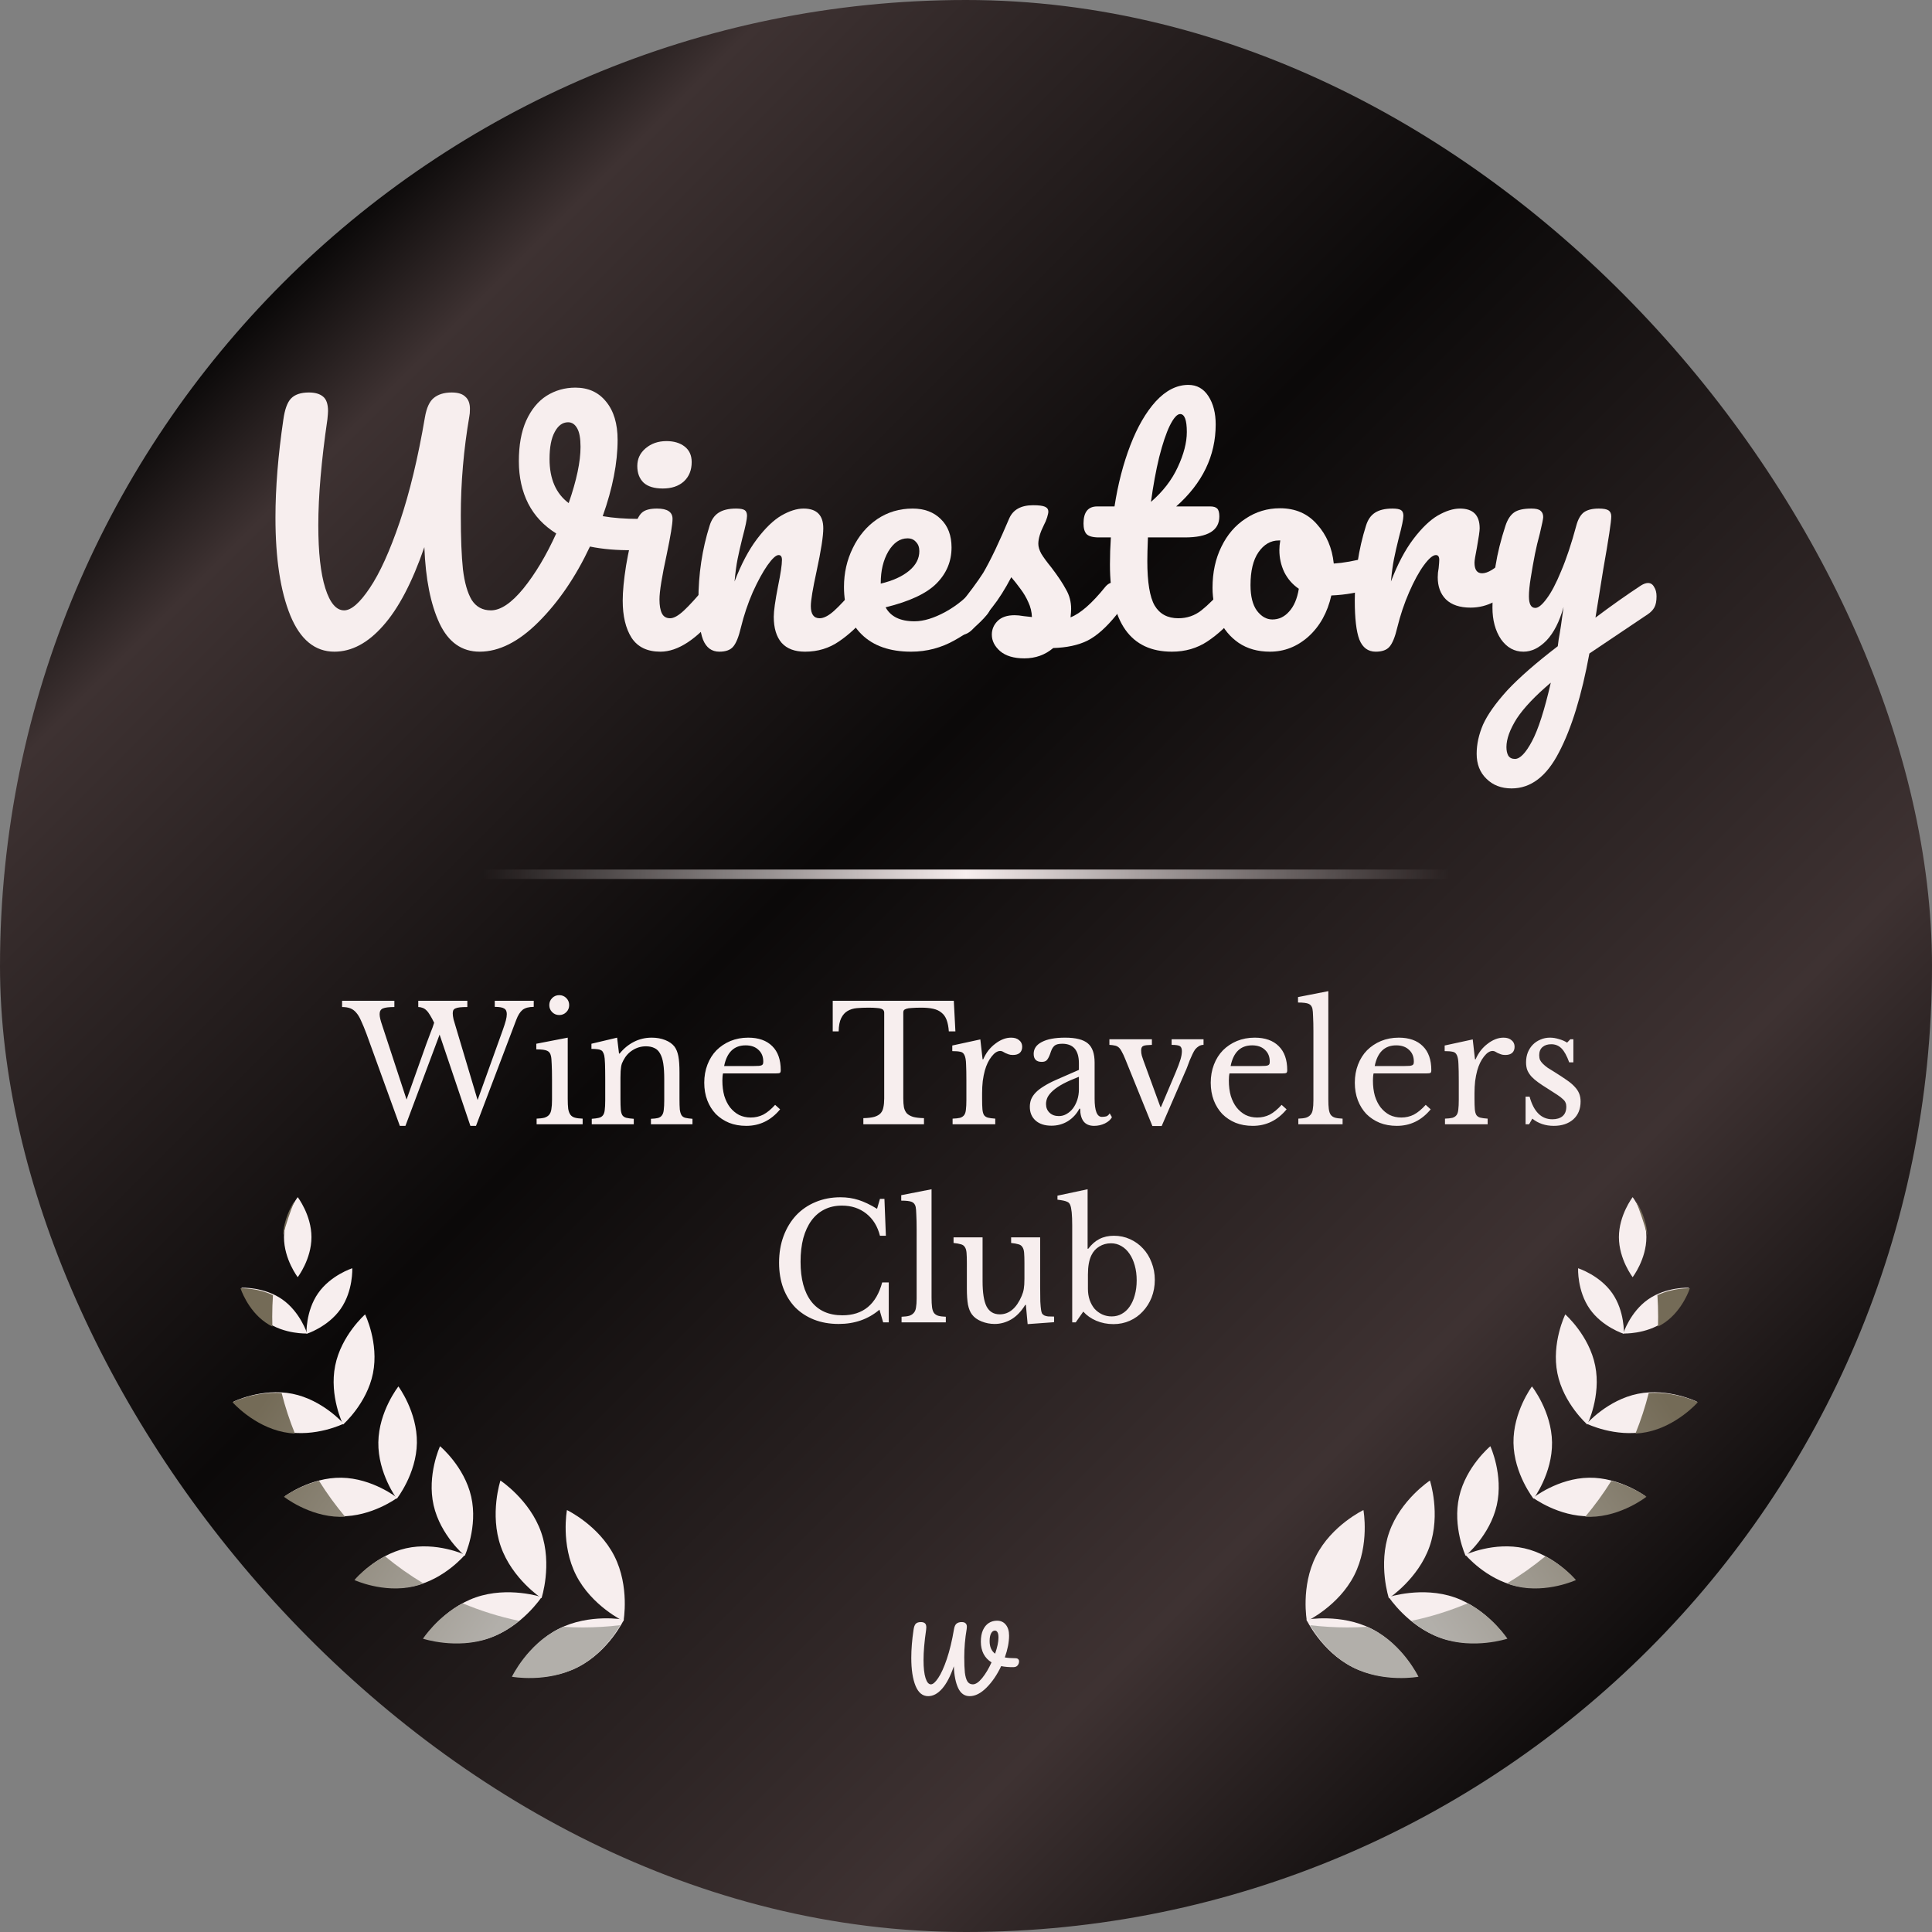
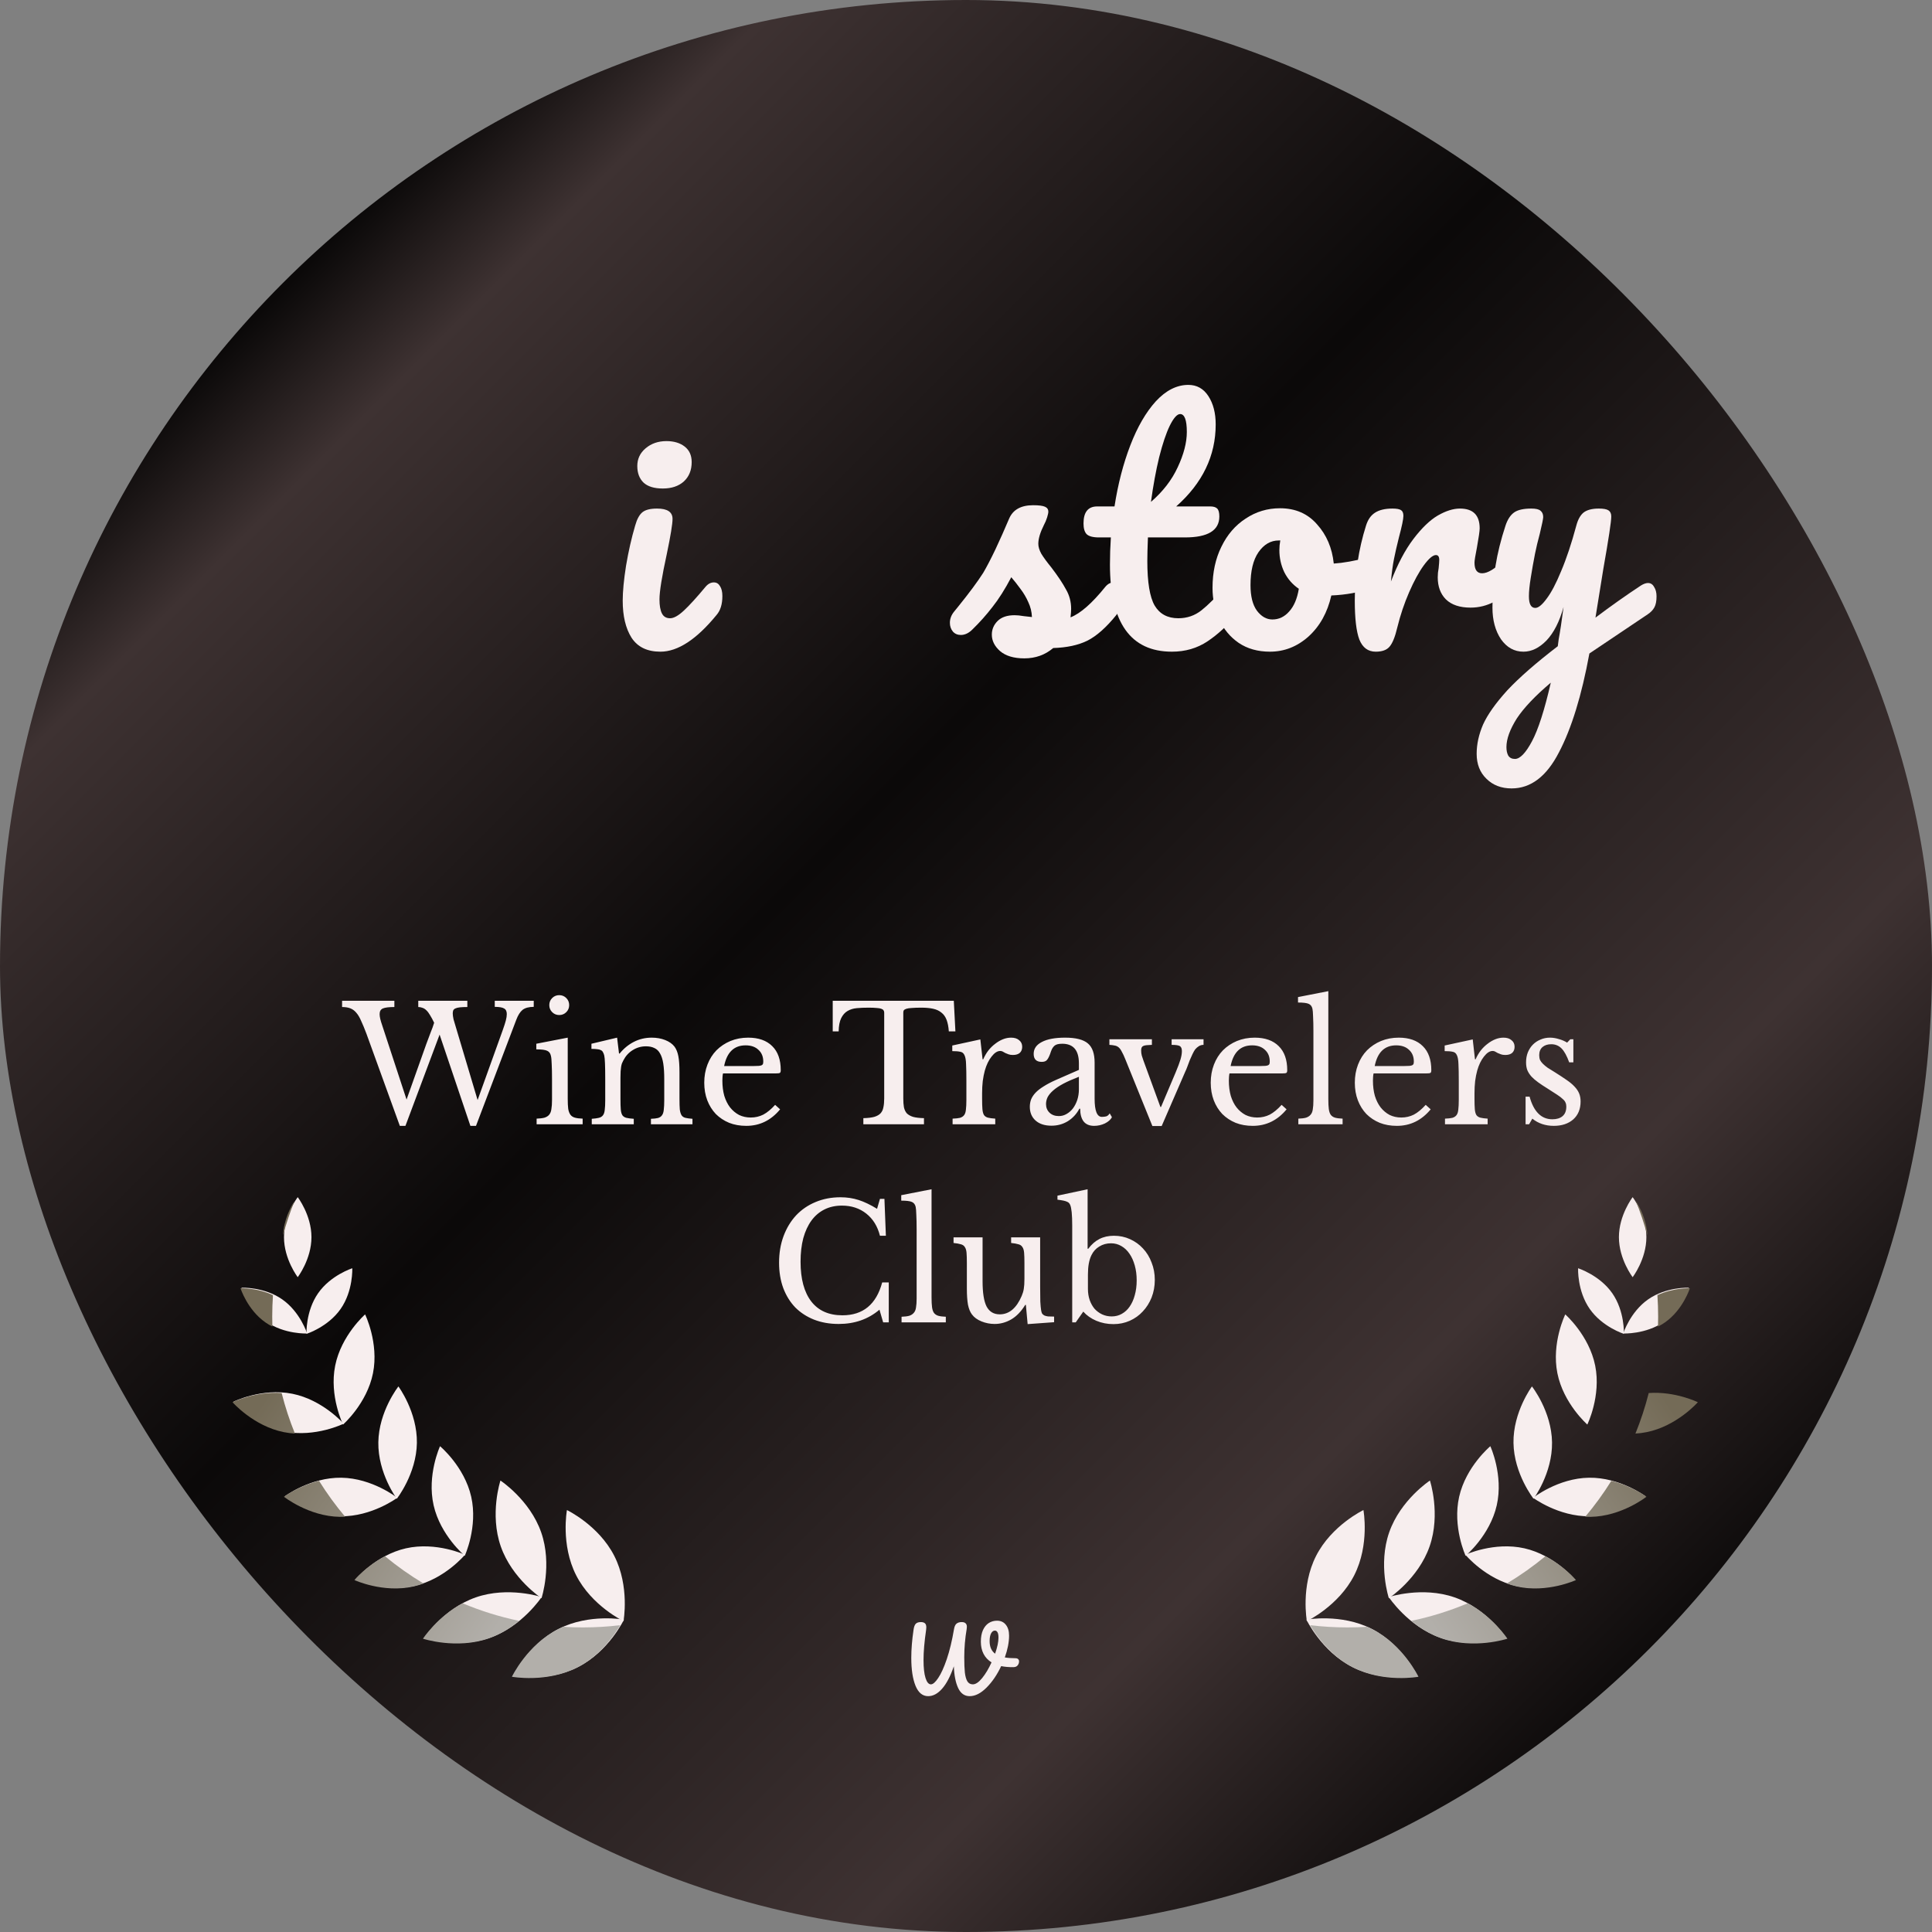
<svg xmlns="http://www.w3.org/2000/svg" width="1024" height="1024" viewBox="0 0 1024 1024" fill="none">
  <rect x="0" y="0" width="1024" height="1024" fill="#808080" stroke="none" />
  <rect width="1024" height="1024" rx="512" fill="url(#paint0_linear_3115_4)" />
  <path d="M538.098 878.885C538.804 878.885 539.31 879.038 539.617 879.345C539.954 879.652 540.123 880.051 540.123 880.542C540.123 881.34 539.878 882.046 539.387 882.659C538.926 883.273 538.19 883.595 537.177 883.626C534.753 883.657 532.574 883.473 530.641 883.074C528.493 887.646 525.9 891.451 522.862 894.489C519.855 897.496 516.878 899 513.932 899C511.232 899 509.206 897.573 507.856 894.719C506.506 891.835 505.739 887.984 505.555 883.166C503.713 888.505 501.627 892.479 499.295 895.087C496.993 897.696 494.538 899 491.93 899C488.984 899 486.759 897.174 485.255 893.522C483.752 889.84 483 884.899 483 878.701C483 874.19 483.399 869.234 484.197 863.833C484.412 862.299 484.795 861.24 485.348 860.657C485.931 860.043 486.836 859.736 488.063 859.736C488.984 859.736 489.69 859.936 490.181 860.335C490.702 860.734 490.963 861.47 490.963 862.544C490.963 862.759 490.932 863.173 490.871 863.787C489.951 870.078 489.49 875.433 489.49 879.852C489.49 883.964 489.843 887.14 490.549 889.38C491.255 891.62 492.206 892.74 493.403 892.74C494.477 892.74 495.766 891.62 497.269 889.38C498.804 887.109 500.323 883.764 501.826 879.345C503.33 874.896 504.603 869.602 505.647 863.465C505.892 862.053 506.337 861.087 506.982 860.565C507.657 860.013 508.562 859.736 509.697 859.736C510.649 859.736 511.339 859.951 511.769 860.381C512.229 860.78 512.459 861.394 512.459 862.222C512.459 862.713 512.428 863.097 512.367 863.373C511.508 868.375 511.078 873.377 511.078 878.379C511.078 881.785 511.186 884.501 511.4 886.526C511.646 888.551 512.091 890.101 512.735 891.175C513.41 892.218 514.377 892.74 515.635 892.74C517.108 892.74 518.75 891.635 520.56 889.426C522.371 887.186 524.028 884.409 525.532 881.094C523.66 879.928 522.248 878.425 521.297 876.583C520.346 874.712 519.87 872.563 519.87 870.139C519.87 867.715 520.238 865.674 520.975 864.017C521.742 862.329 522.77 861.071 524.059 860.243C525.378 859.414 526.836 859 528.432 859C530.395 859 531.945 859.706 533.081 861.117C534.247 862.529 534.83 864.462 534.83 866.917C534.83 870.385 534.078 874.236 532.574 878.471C534.139 878.747 535.98 878.885 538.098 878.885ZM524.519 869.817C524.519 872.824 525.486 875.049 527.419 876.491C528.616 873.054 529.214 870.216 529.214 867.976C529.214 866.687 529.045 865.751 528.708 865.168C528.37 864.554 527.91 864.247 527.327 864.247C526.498 864.247 525.823 864.738 525.301 865.72C524.78 866.672 524.519 868.037 524.519 869.817Z" fill="#F7EEEE" />
  <path d="M296.139 863.322C279.885 871.6 271.853 888.414 271.853 888.414C271.853 888.414 290.175 891.807 306.429 883.529C322.684 875.251 330.716 858.438 330.716 858.438C330.716 858.438 312.394 855.045 296.139 863.322Z" fill="#F7EEEE" />
  <path d="M252.157 846.65C234.935 852.662 224.711 868.24 224.711 868.24C224.711 868.24 242.408 874.071 259.63 868.059C276.852 862.048 287.076 846.47 287.076 846.47C287.076 846.47 269.379 840.639 252.157 846.65Z" fill="#F7EEEE" />
  <path d="M215.168 820.637C199.132 824.258 188.384 837.161 188.384 837.161C188.384 837.161 203.634 844.192 219.67 840.571C235.706 836.95 246.454 824.047 246.454 824.047C246.454 824.047 231.204 817.015 215.168 820.637Z" fill="#F7EEEE" />
  <path d="M180.939 783.221C164.501 782.985 151.028 793.01 151.028 793.01C151.028 793.01 164.207 803.419 180.645 803.655C197.083 803.892 210.555 793.866 210.555 793.866C210.555 793.866 197.376 783.457 180.939 783.221Z" fill="#F7EEEE" />
  <path d="M154.969 738.727C138.85 735.5 123.776 742.904 123.776 742.904C123.776 742.904 134.838 755.539 150.958 758.766C167.077 761.993 182.151 754.59 182.151 754.59C182.151 754.59 171.089 741.954 154.969 738.727Z" fill="#F7EEEE" />
  <path d="M149.564 688.678C139.96 681.976 128.01 682.513 128.01 682.513C128.01 682.513 131.629 693.915 141.233 700.616C150.836 707.317 162.787 706.781 162.787 706.781C162.787 706.781 159.167 695.379 149.564 688.678Z" fill="#F7EEEE" />
  <path d="M305.374 834.941C313.652 851.196 330.465 859.228 330.465 859.228C330.465 859.228 333.858 840.906 325.581 824.651C317.303 808.397 300.489 800.365 300.489 800.365C300.489 800.365 297.096 818.687 305.374 834.941Z" fill="#F7EEEE" />
  <path d="M265.425 819.635C271.436 836.857 287.014 847.082 287.014 847.082C287.014 847.082 292.845 829.384 286.834 812.162C280.822 794.941 265.245 784.716 265.245 784.716C265.245 784.716 259.413 802.414 265.425 819.635Z" fill="#F7EEEE" />
  <path d="M229.819 797.804C233.44 813.84 246.343 824.589 246.343 824.589C246.343 824.589 253.375 809.339 249.753 793.303C246.132 777.267 233.229 766.518 233.229 766.518C233.229 766.518 226.198 781.769 229.819 797.804Z" fill="#F7EEEE" />
  <path d="M200.524 764.458C200.287 780.896 210.313 794.368 210.313 794.368C210.313 794.368 220.722 781.189 220.958 764.752C221.194 748.314 211.168 734.841 211.168 734.841C211.168 734.841 200.76 748.02 200.524 764.458Z" fill="#F7EEEE" />
  <path d="M177.648 723.842C174.421 739.961 181.824 755.035 181.824 755.035C181.824 755.035 194.46 743.973 197.687 727.853C200.914 711.734 193.51 696.66 193.51 696.66C193.51 696.66 180.875 707.722 177.648 723.842Z" fill="#F7EEEE" />
  <path d="M168.611 685.426C161.91 695.029 162.446 706.98 162.446 706.98C162.446 706.98 173.848 703.36 180.55 693.757C187.251 684.153 186.714 672.203 186.714 672.203C186.714 672.203 175.313 675.822 168.611 685.426Z" fill="#F7EEEE" />
  <path d="M150.52 655.72C150.52 667.431 157.799 676.924 157.799 676.924C157.799 676.924 165.078 667.431 165.078 655.72C165.078 644.01 157.799 634.517 157.799 634.517C157.799 634.517 150.52 644.01 150.52 655.72Z" fill="#F7EEEE" />
  <path fill-rule="evenodd" clip-rule="evenodd" d="M144.366 703.097C144.313 701.377 144.286 699.651 144.286 697.918C144.286 694.067 144.418 690.247 144.678 686.463C136.165 682.424 127.478 682.814 127.478 682.814C127.478 682.814 131.097 694.216 140.701 700.918C141.895 701.751 143.126 702.473 144.366 703.097ZM182.927 803.9C177.882 797.909 173.258 791.553 169.098 784.878C158.216 787.568 150.496 793.312 150.496 793.312C150.496 793.312 163.675 803.721 180.113 803.957C181.061 803.971 182 803.951 182.927 803.9ZM224.476 839.282C217.299 834.985 210.477 830.157 204.064 824.853C194.055 830.019 187.854 837.463 187.854 837.463C187.854 837.463 203.105 844.495 219.141 840.873C220.992 840.455 222.773 839.913 224.476 839.282ZM275.112 859.087C264.746 856.923 254.737 853.784 245.187 849.77C231.885 856.799 224.179 868.541 224.179 868.541C224.179 868.541 241.876 874.373 259.098 868.361C265.438 866.148 270.829 862.639 275.112 859.087ZM156.129 636.484C153.752 642.391 151.708 648.468 150.019 654.691C150.399 646.483 154.186 639.54 156.129 636.484ZM328.738 861.386C322.245 862.164 315.636 862.565 308.933 862.565C305.455 862.565 302.002 862.457 298.578 862.244C297.583 862.663 296.591 863.122 295.606 863.623C279.352 871.901 271.32 888.714 271.32 888.714C271.32 888.714 289.642 892.107 305.896 883.83C318.175 877.577 325.761 866.453 328.738 861.386ZM156.315 759.81C153.499 752.874 151.143 745.703 149.283 738.333C135.245 737.31 123.243 743.205 123.243 743.205C123.243 743.205 134.305 755.841 150.424 759.068C152.413 759.466 154.385 759.702 156.315 759.81Z" fill="url(#paint1_linear_3115_4)" />
  <path d="M726.998 863.321C743.252 871.599 751.284 888.413 751.284 888.413C751.284 888.413 732.962 891.806 716.707 883.528C700.453 875.25 692.421 858.437 692.421 858.437C692.421 858.437 710.743 855.044 726.998 863.321Z" fill="#F7EEEE" />
  <path d="M770.98 846.65C788.201 852.662 798.426 868.239 798.426 868.239C798.426 868.239 780.728 874.071 763.507 868.059C746.285 862.048 736.06 846.47 736.06 846.47C736.06 846.47 753.758 840.639 770.98 846.65Z" fill="#F7EEEE" />
  <path d="M807.967 820.637C824.003 824.258 834.751 837.161 834.751 837.161C834.751 837.161 819.501 844.192 803.465 840.571C787.43 836.95 776.681 824.047 776.681 824.047C776.681 824.047 791.931 817.016 807.967 820.637Z" fill="#F7EEEE" />
  <path d="M842.198 783.221C858.636 782.985 872.108 793.01 872.108 793.01C872.108 793.01 858.93 803.419 842.492 803.655C826.054 803.892 812.582 793.866 812.582 793.866C812.582 793.866 825.76 783.457 842.198 783.221Z" fill="#F7EEEE" />
-   <path d="M868.167 738.727C884.287 735.5 899.36 742.904 899.36 742.904C899.36 742.904 888.299 755.539 872.179 758.766C856.059 761.993 840.986 754.59 840.986 754.59C840.986 754.59 852.048 741.954 868.167 738.727Z" fill="#F7EEEE" />
  <path d="M873.572 688.678C883.176 681.976 895.126 682.513 895.126 682.513C895.126 682.513 891.507 693.915 881.903 700.616C872.3 707.317 860.349 706.781 860.349 706.781C860.349 706.781 863.969 695.379 873.572 688.678Z" fill="#F7EEEE" />
  <path d="M717.763 834.941C709.486 851.196 692.672 859.228 692.672 859.228C692.672 859.228 689.279 840.906 697.557 824.651C705.834 808.397 722.648 800.365 722.648 800.365C722.648 800.365 726.041 818.687 717.763 834.941Z" fill="#F7EEEE" />
  <path d="M757.712 819.635C751.7 836.857 736.122 847.082 736.122 847.082C736.122 847.082 730.291 829.384 736.302 812.162C742.314 794.941 757.892 784.716 757.892 784.716C757.892 784.716 763.723 802.414 757.712 819.635Z" fill="#F7EEEE" />
  <path d="M793.317 797.804C789.696 813.84 776.793 824.589 776.793 824.589C776.793 824.589 769.762 809.339 773.383 793.303C777.004 777.267 789.907 766.518 789.907 766.518C789.907 766.518 796.939 781.769 793.317 797.804Z" fill="#F7EEEE" />
  <path d="M822.612 764.458C822.848 780.896 812.823 794.368 812.823 794.368C812.823 794.368 802.414 781.189 802.178 764.752C801.941 748.314 811.967 734.841 811.967 734.841C811.967 734.841 822.376 748.02 822.612 764.458Z" fill="#F7EEEE" />
  <path d="M845.489 723.842C848.716 739.961 841.313 755.035 841.313 755.035C841.313 755.035 828.677 743.973 825.45 727.853C822.223 711.734 829.626 696.66 829.626 696.66C829.626 696.66 842.262 707.722 845.489 723.842Z" fill="#F7EEEE" />
  <path d="M854.526 685.426C861.227 695.029 860.69 706.98 860.69 706.98C860.69 706.98 849.289 703.36 842.587 693.757C835.886 684.153 836.422 672.203 836.422 672.203C836.422 672.203 847.824 675.822 854.526 685.426Z" fill="#F7EEEE" />
  <path d="M872.616 655.72C872.616 667.431 865.337 676.924 865.337 676.924C865.337 676.924 858.058 667.431 858.058 655.72C858.058 644.01 865.337 634.517 865.337 634.517C865.337 634.517 872.616 644.01 872.616 655.72Z" fill="#F7EEEE" />
  <path fill-rule="evenodd" clip-rule="evenodd" d="M878.771 703.099C878.824 701.379 878.851 699.652 878.851 697.918C878.851 694.068 878.719 690.249 878.459 686.465C886.972 682.426 895.66 682.816 895.66 682.816C895.66 682.816 892.04 694.218 882.437 700.919C881.242 701.753 880.011 702.475 878.771 703.099ZM840.21 803.901C845.254 797.91 849.879 791.554 854.039 784.879C864.921 787.569 872.641 793.314 872.641 793.314C872.641 793.314 859.463 803.723 843.025 803.959C842.076 803.973 841.137 803.952 840.21 803.901ZM798.661 839.283C805.837 834.986 812.659 830.158 819.073 824.854C829.082 830.02 835.283 837.464 835.283 837.464C835.283 837.464 820.033 844.496 803.997 840.875C802.145 840.457 800.363 839.915 798.661 839.283ZM748.025 859.088C758.391 856.924 768.399 853.785 777.949 849.771C791.252 856.8 798.959 868.543 798.959 868.543C798.959 868.543 781.262 874.374 764.04 868.363C757.699 866.149 752.307 862.64 748.025 859.088ZM867.008 636.485C869.385 642.393 871.43 648.47 873.119 654.694C872.739 646.485 868.951 639.541 867.008 636.485ZM694.399 861.386C700.892 862.165 707.501 862.565 714.204 862.565C717.682 862.565 721.134 862.457 724.558 862.245C725.554 862.664 726.546 863.123 727.532 863.625C743.786 871.902 751.818 888.716 751.818 888.716C751.818 888.716 733.496 892.109 717.241 883.831C704.962 877.578 697.375 866.453 694.399 861.386ZM866.822 759.812C869.637 752.876 871.994 745.704 873.854 738.335C887.892 737.311 899.895 743.206 899.895 743.206C899.895 743.206 888.833 755.842 872.713 759.069C870.725 759.467 868.752 759.703 866.822 759.812Z" fill="url(#paint2_linear_3115_4)" />
-   <path d="M338.779 275.024C341.248 275.024 343.02 275.56 344.094 276.634C345.275 277.708 345.865 279.104 345.865 280.821C345.865 283.613 345.006 286.082 343.288 288.23C341.678 290.377 339.101 291.505 335.558 291.612C327.076 291.719 319.453 291.075 312.688 289.679C305.173 305.677 296.1 318.991 285.471 329.62C274.949 340.142 264.534 345.403 254.227 345.403C244.778 345.403 237.692 340.411 232.968 330.425C228.244 320.333 225.56 306.858 224.915 290.001C218.473 308.683 211.172 322.587 203.012 331.714C194.96 340.84 186.37 345.403 177.244 345.403C166.937 345.403 159.153 339.015 153.891 326.238C148.63 313.354 146 296.068 146 274.379C146 258.596 147.396 241.256 150.187 222.36C150.939 216.991 152.281 213.287 154.214 211.247C156.254 209.1 159.421 208.026 163.716 208.026C166.937 208.026 169.406 208.724 171.124 210.12C172.949 211.516 173.862 214.092 173.862 217.85C173.862 218.602 173.755 220.051 173.54 222.199C170.319 244.209 168.708 262.945 168.708 278.406C168.708 292.793 169.943 303.905 172.412 311.743C174.882 319.581 178.21 323.5 182.398 323.5C186.156 323.5 190.665 319.581 195.926 311.743C201.294 303.798 206.609 292.095 211.87 276.634C217.131 261.066 221.587 242.545 225.237 221.071C226.096 216.132 227.653 212.75 229.908 210.925C232.27 208.992 235.437 208.026 239.41 208.026C242.738 208.026 245.154 208.778 246.657 210.281C248.268 211.677 249.073 213.824 249.073 216.723C249.073 218.441 248.966 219.783 248.751 220.749C245.745 238.25 244.242 255.751 244.242 273.252C244.242 285.17 244.617 294.672 245.369 301.758C246.228 308.844 247.785 314.266 250.039 318.024C252.401 321.675 255.784 323.5 260.186 323.5C265.339 323.5 271.083 319.635 277.418 311.904C283.753 304.067 289.551 294.35 294.812 282.754C288.262 278.674 283.323 273.413 279.995 266.971C276.667 260.422 275.002 252.906 275.002 244.424C275.002 235.942 276.291 228.802 278.868 223.004C281.552 217.099 285.149 212.697 289.658 209.798C294.275 206.899 299.375 205.449 304.958 205.449C311.83 205.449 317.252 207.919 321.224 212.858C325.304 217.797 327.344 224.561 327.344 233.15C327.344 245.283 324.714 258.757 319.453 273.574C324.928 274.54 331.37 275.024 338.779 275.024ZM291.269 243.296C291.269 253.818 294.651 261.603 301.415 266.649C305.602 254.624 307.696 244.692 307.696 236.854C307.696 232.345 307.105 229.07 305.924 227.03C304.743 224.883 303.133 223.809 301.093 223.809C298.194 223.809 295.832 225.527 294.007 228.963C292.181 232.291 291.269 237.069 291.269 243.296Z" fill="#F7EEEE" />
  <path d="M351.308 258.919C346.798 258.919 343.416 257.899 341.161 255.859C338.907 253.712 337.779 250.759 337.779 247.001C337.779 243.243 339.229 240.13 342.128 237.66C345.134 235.083 348.838 233.795 353.24 233.795C357.213 233.795 360.434 234.761 362.903 236.694C365.373 238.626 366.608 241.364 366.608 244.907C366.608 249.202 365.212 252.638 362.42 255.215C359.629 257.684 355.924 258.919 351.308 258.919ZM350.019 345.404C343.04 345.404 337.94 342.934 334.719 337.995C331.606 333.056 330.049 326.507 330.049 318.347C330.049 313.516 330.639 307.342 331.82 299.826C333.109 292.203 334.719 285.117 336.652 278.567C337.618 275.132 338.907 272.769 340.517 271.481C342.128 270.193 344.705 269.548 348.248 269.548C353.723 269.548 356.461 271.374 356.461 275.024C356.461 277.708 355.441 283.936 353.401 293.706C350.825 305.517 349.536 313.516 349.536 317.703C349.536 320.924 349.966 323.393 350.824 325.111C351.683 326.829 353.133 327.688 355.173 327.688C357.106 327.688 359.521 326.346 362.42 323.662C365.319 320.978 369.184 316.737 374.016 310.939C375.304 309.436 376.754 308.684 378.364 308.684C379.76 308.684 380.834 309.328 381.585 310.617C382.444 311.905 382.874 313.677 382.874 315.931C382.874 320.226 381.854 323.554 379.814 325.916C369.184 338.908 359.253 345.404 350.019 345.404Z" fill="#F7EEEE" />
-   <path d="M381.28 345.404C377.2 345.404 374.301 343.257 372.583 338.962C370.972 334.667 370.167 327.796 370.167 318.347C370.167 304.39 372.153 291.13 376.126 278.568C377.092 275.454 378.649 273.199 380.796 271.804C383.051 270.3 386.165 269.549 390.137 269.549C392.285 269.549 393.788 269.817 394.647 270.354C395.506 270.891 395.935 271.911 395.935 273.414C395.935 275.132 395.13 278.997 393.519 285.01C392.446 289.304 391.587 293.062 390.943 296.283C390.298 299.504 389.762 303.477 389.332 308.201C392.875 298.968 396.848 291.452 401.25 285.654C405.652 279.856 409.947 275.722 414.134 273.253C418.429 270.784 422.348 269.549 425.891 269.549C432.87 269.549 436.359 273.038 436.359 280.017C436.359 284.205 435.178 291.774 432.816 302.725C430.776 312.066 429.756 318.24 429.756 321.246C429.756 325.541 431.313 327.688 434.427 327.688C436.574 327.688 439.097 326.4 441.996 323.823C445.002 321.139 448.975 316.844 453.914 310.939C455.202 309.436 456.652 308.684 458.262 308.684C459.658 308.684 460.732 309.329 461.483 310.617C462.342 311.905 462.772 313.677 462.772 315.932C462.772 320.226 461.752 323.555 459.712 325.917C455.095 331.607 450.102 336.278 444.734 339.928C439.473 343.579 433.46 345.404 426.696 345.404C421.22 345.404 417.087 343.847 414.295 340.734C411.504 337.513 410.108 332.896 410.108 326.883C410.108 323.877 410.859 318.509 412.363 310.778C413.758 304.014 414.456 299.343 414.456 296.767C414.456 295.049 413.866 294.19 412.685 294.19C411.289 294.19 409.303 296.015 406.726 299.665C404.256 303.209 401.679 307.933 398.995 313.838C396.418 319.743 394.325 325.971 392.714 332.52C391.533 337.566 390.137 341.002 388.527 342.827C387.024 344.545 384.608 345.404 381.28 345.404Z" fill="#F7EEEE" />
-   <path d="M521.57 308.684C522.965 308.684 524.039 309.329 524.791 310.617C525.649 311.905 526.079 313.677 526.079 315.932C526.079 320.226 525.059 323.555 523.019 325.917C519.046 330.748 513.41 335.204 506.109 339.284C498.915 343.364 491.184 345.404 482.917 345.404C471.643 345.404 462.893 342.344 456.666 336.224C450.438 330.104 447.325 321.73 447.325 311.1C447.325 303.692 448.882 296.82 451.995 290.486C455.109 284.043 459.404 278.944 464.879 275.186C470.462 271.428 476.743 269.549 483.722 269.549C489.95 269.549 494.942 271.428 498.7 275.186C502.458 278.836 504.337 283.829 504.337 290.163C504.337 297.572 501.653 303.96 496.284 309.329C491.023 314.59 482.058 318.777 469.389 321.891C472.073 326.83 477.173 329.299 484.689 329.299C489.52 329.299 494.996 327.635 501.116 324.306C507.343 320.871 512.712 316.415 517.221 310.939C518.51 309.436 519.959 308.684 521.57 308.684ZM480.985 285.332C477.012 285.332 473.63 287.64 470.838 292.257C468.154 296.874 466.812 302.457 466.812 309.006V309.329C473.147 307.825 478.139 305.571 481.79 302.564C485.44 299.558 487.265 296.069 487.265 292.096C487.265 290.056 486.675 288.446 485.494 287.265C484.42 285.976 482.917 285.332 480.985 285.332Z" fill="#F7EEEE" />
  <path d="M542.922 348.946C537.338 348.946 533.044 347.658 530.037 345.081C527.138 342.504 525.689 339.605 525.689 336.384C525.689 333.593 526.709 331.177 528.749 329.137C530.789 327.097 533.795 326.077 537.768 326.077C539.164 326.077 540.774 326.238 542.599 326.56C544.532 326.775 545.982 326.936 546.948 327.043C546.84 324.252 546.196 321.621 545.015 319.152C543.942 316.682 542.546 314.32 540.828 312.066C539.11 309.704 537.499 307.664 535.996 305.946C532.668 312.28 529.34 317.541 526.011 321.729C522.79 325.916 519.247 329.889 515.382 333.647C513.449 335.579 511.409 336.545 509.262 336.545C507.544 336.545 506.148 335.955 505.074 334.774C504.001 333.485 503.464 331.929 503.464 330.103C503.464 327.956 504.215 325.97 505.719 324.144L507.812 321.568C513.717 314.267 518.173 308.254 521.18 303.53C523.005 300.416 525.152 296.283 527.622 291.129C530.091 285.868 532.507 280.446 534.869 274.863C536.909 270.138 541.15 267.776 547.592 267.776C550.598 267.776 552.692 268.045 553.873 268.582C555.054 269.118 555.645 269.977 555.645 271.158C555.645 271.803 555.43 272.823 555 274.218C554.571 275.614 553.98 277.01 553.229 278.406C551.296 282.271 550.33 285.546 550.33 288.23C550.33 289.84 550.867 291.612 551.94 293.545C553.121 295.477 554.893 297.893 557.255 300.792C560.691 305.301 563.268 309.167 564.986 312.388C566.811 315.501 567.723 318.937 567.723 322.695C567.723 323.769 567.616 325.272 567.401 327.204C572.662 325.164 578.836 319.742 585.922 310.938C587.211 309.435 588.66 308.684 590.271 308.684C591.666 308.684 592.74 309.328 593.492 310.616C594.351 311.905 594.78 313.676 594.78 315.931C594.78 320.011 593.76 323.339 591.72 325.916C586.352 332.573 581.198 337.136 576.259 339.605C571.428 341.968 565.415 343.256 558.221 343.471C553.927 347.121 548.827 348.946 542.922 348.946Z" fill="#F7EEEE" />
  <path d="M653.683 308.684C655.079 308.684 656.153 309.328 656.904 310.616C657.763 311.905 658.193 313.676 658.193 315.931C658.193 320.226 657.173 323.554 655.133 325.916C650.516 331.607 645.469 336.277 639.994 339.928C634.518 343.578 628.237 345.403 621.151 345.403C599.248 345.403 588.296 329.996 588.296 299.182C588.296 294.457 588.457 289.68 588.779 284.848H582.498C579.277 284.848 577.076 284.257 575.895 283.076C574.821 281.895 574.285 280.016 574.285 277.44C574.285 271.427 576.7 268.421 581.532 268.421H590.712C592.537 256.61 595.329 245.82 599.087 236.049C602.844 226.279 607.354 218.495 612.615 212.697C617.983 206.899 623.727 204 629.847 204C634.357 204 637.9 205.986 640.477 209.959C643.054 213.932 644.342 218.924 644.342 224.937C644.342 241.579 637.363 256.073 623.405 268.421H641.443C643.161 268.421 644.396 268.796 645.147 269.548C645.899 270.3 646.275 271.695 646.275 273.735C646.275 281.144 640.208 284.848 628.076 284.848H608.428C608.213 290.216 608.106 294.404 608.106 297.41C608.106 308.576 609.394 316.414 611.971 320.924C614.655 325.433 618.842 327.688 624.533 327.688C629.15 327.688 633.23 326.292 636.773 323.5C640.316 320.709 644.503 316.521 649.335 310.938C650.623 309.435 652.073 308.684 653.683 308.684ZM625.499 219.461C623.889 219.461 622.063 221.501 620.023 225.581C618.091 229.554 616.212 235.137 614.386 242.33C612.669 249.417 611.219 257.308 610.038 266.005C616.373 260.529 621.097 254.409 624.211 247.645C627.432 240.773 629.042 234.546 629.042 228.963C629.042 222.628 627.861 219.461 625.499 219.461Z" fill="#F7EEEE" />
  <path d="M727.215 295.155C728.611 295.155 729.685 295.853 730.436 297.249C731.188 298.644 731.564 300.416 731.564 302.563C731.564 307.717 730.007 310.777 726.893 311.743C720.451 313.998 713.365 315.286 705.634 315.609C703.594 324.627 699.568 331.875 693.555 337.351C687.543 342.719 680.725 345.403 673.102 345.403C666.66 345.403 661.13 343.846 656.514 340.733C652.004 337.619 648.568 333.485 646.206 328.332C643.844 323.178 642.663 317.595 642.663 311.582C642.663 303.422 644.22 296.175 647.334 289.84C650.447 283.398 654.742 278.406 660.218 274.862C665.694 271.212 671.76 269.387 678.417 269.387C686.577 269.387 693.126 272.232 698.065 277.922C703.111 283.506 706.064 290.431 706.923 298.698C711.969 298.376 717.982 297.302 724.961 295.477C725.82 295.262 726.571 295.155 727.215 295.155ZM674.39 328.332C677.826 328.332 680.779 326.936 683.248 324.144C685.825 321.353 687.543 317.326 688.402 312.065C685.073 309.811 682.497 306.858 680.671 303.208C678.953 299.557 678.095 295.692 678.095 291.612C678.095 289.894 678.256 288.176 678.578 286.458H677.772C673.478 286.458 669.881 288.552 666.982 292.739C664.19 296.819 662.795 302.617 662.795 310.133C662.795 316.038 663.922 320.547 666.177 323.661C668.539 326.775 671.277 328.332 674.39 328.332Z" fill="#F7EEEE" />
  <path d="M729.176 345.404C725.096 345.404 722.197 343.257 720.479 338.962C718.868 334.667 718.063 327.796 718.063 318.347C718.063 304.39 720.049 291.13 724.022 278.568C724.988 275.454 726.545 273.199 728.692 271.804C730.947 270.3 734.061 269.549 738.033 269.549C740.181 269.549 741.684 269.817 742.543 270.354C743.402 270.891 743.831 271.911 743.831 273.414C743.831 275.132 743.026 278.997 741.415 285.01C740.342 289.304 739.483 293.062 738.839 296.283C738.195 299.504 737.658 303.477 737.228 308.201C740.771 298.968 744.744 291.452 749.146 285.654C753.548 279.856 757.843 275.722 762.03 273.253C766.325 270.784 770.244 269.549 773.787 269.549C780.766 269.549 784.255 273.038 784.255 280.017C784.255 281.413 783.772 284.795 782.806 290.163C781.947 294.458 781.517 297.142 781.517 298.216C781.517 301.974 782.86 303.853 785.544 303.853C788.55 303.853 792.415 301.491 797.139 296.767C798.535 295.371 799.985 294.673 801.488 294.673C802.884 294.673 803.957 295.317 804.709 296.606C805.568 297.787 805.997 299.397 805.997 301.437C805.997 305.41 804.924 308.523 802.776 310.778C799.77 313.892 796.227 316.576 792.147 318.831C788.174 320.978 783.933 322.052 779.424 322.052C773.733 322.052 769.385 320.602 766.379 317.703C763.48 314.804 762.03 310.885 762.03 305.947C762.03 304.336 762.191 302.725 762.513 301.115C762.728 298.968 762.835 297.518 762.835 296.767C762.835 295.049 762.245 294.19 761.064 294.19C759.453 294.19 757.306 296.015 754.622 299.665C752.045 303.209 749.468 307.933 746.891 313.838C744.314 319.743 742.221 325.971 740.61 332.52C739.429 337.566 738.033 341.002 736.423 342.827C734.92 344.545 732.504 345.404 729.176 345.404Z" fill="#F7EEEE" />
  <path d="M873.49 309.006C874.886 309.006 875.959 309.704 876.711 311.1C877.57 312.389 877.999 314.053 877.999 316.093C877.999 318.562 877.624 320.495 876.872 321.891C876.121 323.286 874.939 324.521 873.329 325.595L842.407 346.37C838.327 368.596 832.959 386.043 826.302 398.712C819.752 411.489 811.378 417.877 801.178 417.877C795.702 417.877 791.246 416.16 787.81 412.724C784.375 409.395 782.657 404.993 782.657 399.518C782.657 394.471 783.784 389.318 786.039 384.057C788.401 378.796 792.696 372.729 798.923 365.858C805.258 359.094 814.169 351.309 825.658 342.505L826.141 338.801C826.892 334.828 827.751 329.138 828.718 321.73C826.57 329.46 823.564 335.365 819.699 339.445C815.833 343.418 811.753 345.404 807.459 345.404C802.627 345.404 798.655 343.203 795.541 338.801C792.535 334.292 791.031 328.708 791.031 322.052C791.031 313.999 791.568 306.644 792.642 299.988C793.716 293.223 795.487 286.083 797.957 278.568C799.03 275.347 800.534 273.038 802.466 271.642C804.399 270.247 807.459 269.549 811.646 269.549C814.008 269.549 815.619 269.925 816.478 270.676C817.444 271.428 817.927 272.555 817.927 274.058C817.927 274.917 817.337 277.816 816.156 282.755C815.082 286.728 814.223 290.324 813.579 293.546C812.72 297.948 811.968 302.189 811.324 306.269C810.68 310.241 810.358 313.516 810.358 316.093C810.358 320.173 811.485 322.213 813.74 322.213C815.35 322.213 817.337 320.602 819.699 317.381C822.168 314.16 824.745 309.275 827.429 302.725C830.221 296.176 832.905 288.123 835.482 278.568C836.341 275.347 837.629 273.038 839.347 271.642C841.172 270.247 843.856 269.549 847.4 269.549C849.869 269.549 851.587 269.871 852.553 270.515C853.52 271.159 854.003 272.233 854.003 273.736C854.003 276.42 852.607 285.654 849.815 301.437L845.628 327.366C853.895 321.139 861.948 315.449 869.786 310.295C871.182 309.436 872.416 309.006 873.49 309.006ZM802.949 402.255C805.633 402.255 808.64 399.142 811.968 392.914C815.297 386.687 818.625 376.326 821.953 361.831C813.686 368.81 807.674 375.145 803.916 380.836C800.265 386.633 798.44 391.68 798.44 395.974C798.44 397.8 798.762 399.303 799.406 400.484C800.158 401.665 801.339 402.255 802.949 402.255Z" fill="#F7EEEE" />
-   <line x1="256" y1="463.377" x2="768" y2="463.377" stroke="url(#paint3_linear_3115_4)" stroke-width="5" />
  <path d="M253.141 583.042L266.401 546.152C267.195 543.942 267.761 542.185 268.101 540.882C268.441 539.579 268.611 538.445 268.611 537.482C268.611 536.009 268.13 535.017 267.166 534.507C266.26 533.94 264.616 533.657 262.236 533.657V530.427H282.891V533.657C280.285 533.657 278.301 534.195 276.941 535.272C275.638 536.349 274.533 538.105 273.626 540.542L252.291 596.727H249.316L232.996 548.362L214.891 596.727H211.916L194.236 547.937C193.216 545.217 192.281 542.95 191.431 541.137C190.638 539.267 189.76 537.794 188.796 536.717C187.89 535.64 186.841 534.875 185.651 534.422C184.461 533.969 183.016 533.742 181.316 533.742V530.427H209.026V533.742C206.136 533.742 204.096 533.997 202.906 534.507C201.773 535.017 201.206 536.009 201.206 537.482C201.206 538.219 201.32 539.069 201.546 540.032C201.773 540.995 202.113 542.129 202.566 543.432L215.486 582.787L225.941 553.377C226.735 551.167 227.5 549.127 228.236 547.257C229.03 545.33 229.653 543.602 230.106 542.072C229.313 540.429 228.576 539.069 227.896 537.992C227.273 536.915 226.621 536.065 225.941 535.442C225.318 534.819 224.638 534.394 223.901 534.167C223.221 533.884 222.485 533.742 221.691 533.742V530.427H247.701V533.742C246.058 533.742 244.726 533.799 243.706 533.912C242.686 534.025 241.893 534.224 241.326 534.507C240.816 534.734 240.448 535.074 240.221 535.527C240.051 535.98 239.966 536.519 239.966 537.142C239.966 537.992 240.108 539.04 240.391 540.287C240.731 541.477 241.185 543.007 241.751 544.877L253.141 583.042ZM300.909 582.362C300.909 584.572 300.994 586.357 301.164 587.717C301.39 589.02 301.787 590.069 302.354 590.862C302.92 591.599 303.714 592.109 304.734 592.392C305.754 592.675 307.114 592.845 308.814 592.902V595.877H284.419V592.902C286.119 592.845 287.507 592.675 288.584 592.392C289.66 592.052 290.482 591.542 291.049 590.862C291.672 590.125 292.069 589.134 292.239 587.887C292.465 586.584 292.579 584.94 292.579 582.957V572.077C292.579 568.79 292.522 566.099 292.409 564.002C292.352 561.849 292.21 560.375 291.984 559.582C291.7 558.279 291.049 557.4 290.029 556.947C289.009 556.437 287.082 556.182 284.249 556.182V553.207L300.909 549.977V582.362ZM291.134 532.722C291.134 531.249 291.644 530.002 292.664 528.982C293.684 527.962 294.93 527.452 296.404 527.452C297.877 527.452 299.124 527.962 300.144 528.982C301.164 530.002 301.674 531.249 301.674 532.722C301.674 534.195 301.164 535.442 300.144 536.462C299.124 537.482 297.877 537.992 296.404 537.992C294.93 537.992 293.684 537.482 292.664 536.462C291.644 535.442 291.134 534.195 291.134 532.722ZM328.859 582.532C328.859 584.855 328.915 586.697 329.029 588.057C329.142 589.36 329.425 590.38 329.879 591.117C330.389 591.797 331.097 592.25 332.004 592.477C332.967 592.704 334.27 592.874 335.914 592.987V595.877H313.644V592.987C315.23 592.874 316.477 592.704 317.384 592.477C318.347 592.25 319.084 591.797 319.594 591.117C320.104 590.437 320.415 589.474 320.529 588.227C320.699 586.98 320.784 585.28 320.784 583.127V571.822C320.784 565.079 320.614 560.97 320.274 559.497C320.104 558.76 319.877 558.165 319.594 557.712C319.367 557.202 318.999 556.834 318.489 556.607C317.979 556.324 317.327 556.154 316.534 556.097C315.74 555.984 314.72 555.927 313.474 555.927V553.207L327.074 549.977L328.094 558.392H328.434C330.587 555.729 333.109 553.66 335.999 552.187C338.889 550.714 342.034 549.977 345.434 549.977C348.04 549.977 350.42 550.402 352.574 551.252C354.727 552.102 356.37 553.264 357.504 554.737C358.467 556.04 359.147 557.74 359.544 559.837C359.94 561.877 360.139 564.71 360.139 568.337V582.532C360.139 584.855 360.195 586.697 360.309 588.057C360.479 589.36 360.79 590.38 361.244 591.117C361.697 591.797 362.377 592.25 363.284 592.477C364.247 592.704 365.494 592.874 367.024 592.987V595.877H345.009V592.987C346.595 592.93 347.842 592.789 348.749 592.562C349.712 592.279 350.42 591.797 350.874 591.117C351.384 590.437 351.695 589.474 351.809 588.227C351.979 586.924 352.064 585.224 352.064 583.127V571.907C352.064 568.677 351.894 565.957 351.554 563.747C351.214 561.537 350.647 559.752 349.854 558.392C349.117 557.032 348.125 556.069 346.879 555.502C345.632 554.879 344.13 554.567 342.374 554.567C339.824 554.567 337.472 555.247 335.319 556.607C333.222 557.91 331.579 559.724 330.389 562.047C330.105 562.614 329.85 563.152 329.624 563.662C329.454 564.172 329.312 564.767 329.199 565.447C329.085 566.127 329 566.92 328.944 567.827C328.887 568.677 328.859 569.782 328.859 571.142V582.532ZM413.472 587.972C408.655 593.809 402.677 596.727 395.537 596.727C392.194 596.727 389.162 596.189 386.442 595.112C383.722 593.979 381.37 592.42 379.387 590.437C377.46 588.397 375.959 585.989 374.882 583.212C373.805 580.379 373.267 577.262 373.267 573.862C373.267 570.405 373.834 567.204 374.967 564.257C376.1 561.31 377.687 558.789 379.727 556.692C381.824 554.595 384.289 552.952 387.122 551.762C390.012 550.572 393.157 549.977 396.557 549.977C402.054 549.977 406.304 551.479 409.307 554.482C412.31 557.429 413.812 561.679 413.812 567.232C413.812 568.025 413.642 568.507 413.302 568.677C413.019 568.847 412.31 568.932 411.177 568.932H383.212C383.099 569.385 383.014 569.952 382.957 570.632C382.9 571.255 382.872 571.964 382.872 572.757C382.872 575.704 383.212 578.395 383.892 580.832C384.629 583.212 385.649 585.252 386.952 586.952C388.312 588.652 389.899 589.984 391.712 590.947C393.582 591.854 395.65 592.307 397.917 592.307C400.297 592.307 402.507 591.797 404.547 590.777C406.587 589.7 408.684 587.972 410.837 585.592L413.472 587.972ZM399.447 565.022C400.58 565.022 401.487 564.994 402.167 564.937C402.847 564.88 403.357 564.767 403.697 564.597C404.037 564.427 404.264 564.2 404.377 563.917C404.49 563.577 404.547 563.152 404.547 562.642C404.547 560.035 403.697 557.967 401.997 556.437C400.354 554.85 398.087 554.057 395.197 554.057C389.077 554.057 385.28 557.712 383.807 565.022H399.447ZM506.386 546.662H502.901C502.731 544.225 502.334 542.185 501.711 540.542C501.087 538.899 500.181 537.624 498.991 536.717C497.857 535.754 496.412 535.074 494.656 534.677C492.899 534.28 490.802 534.082 488.366 534.082C486.269 534.082 484.569 534.139 483.266 534.252C482.019 534.309 481.056 534.45 480.376 534.677C479.696 534.904 479.242 535.187 479.016 535.527C478.846 535.81 478.761 536.207 478.761 536.717V582.192C478.761 584.005 478.874 585.564 479.101 586.867C479.384 588.17 479.894 589.247 480.631 590.097C481.424 590.89 482.529 591.514 483.946 591.967C485.419 592.364 487.346 592.59 489.726 592.647V595.877H457.596V592.647C459.976 592.59 461.902 592.364 463.376 591.967C464.849 591.514 465.954 590.89 466.691 590.097C467.484 589.247 467.994 588.17 468.221 586.867C468.504 585.564 468.646 584.005 468.646 582.192V536.717C468.646 536.207 468.532 535.81 468.306 535.527C468.136 535.187 467.739 534.904 467.116 534.677C466.549 534.45 465.727 534.309 464.651 534.252C463.574 534.139 462.129 534.082 460.316 534.082C458.106 534.082 456.037 534.167 454.111 534.337C452.241 534.507 450.597 535.017 449.181 535.867C447.821 536.66 446.716 537.907 445.866 539.607C445.016 541.307 444.562 543.659 444.506 546.662H441.361V530.427H505.536L506.386 546.662ZM520.536 582.362C520.536 584.685 520.592 586.527 520.706 587.887C520.819 589.247 521.102 590.295 521.556 591.032C522.066 591.712 522.774 592.165 523.681 592.392C524.587 592.619 525.862 592.789 527.506 592.902V595.877H504.896V592.902C506.539 592.845 507.842 592.704 508.806 592.477C509.769 592.194 510.506 591.712 511.016 591.032C511.526 590.352 511.837 589.389 511.951 588.142C512.121 586.839 512.206 585.11 512.206 582.957V573.012C512.206 569.159 512.149 566.155 512.036 564.002C511.979 561.849 511.696 560.262 511.186 559.242C510.732 558.222 509.996 557.627 508.976 557.457C507.956 557.23 506.539 557.117 504.726 557.117V554.142L519.601 550.912L520.791 561.452H521.131C521.867 559.752 522.774 558.194 523.851 556.777C524.984 555.36 526.202 554.17 527.506 553.207C528.809 552.187 530.169 551.394 531.586 550.827C533.002 550.26 534.447 549.977 535.921 549.977C537.734 549.977 539.151 550.43 540.171 551.337C541.247 552.187 541.786 553.349 541.786 554.822C541.786 556.182 541.361 557.259 540.511 558.052C539.661 558.789 538.442 559.157 536.856 559.157C535.949 559.157 535.184 559.044 534.561 558.817C533.937 558.59 533.371 558.364 532.861 558.137C532.407 557.854 531.954 557.599 531.501 557.372C531.104 557.145 530.651 557.032 530.141 557.032C528.611 557.032 527.081 558.024 525.551 560.007C524.021 561.934 522.831 564.399 521.981 567.402C521.527 569.045 521.159 570.915 520.876 573.012C520.649 575.052 520.536 577.205 520.536 579.472V582.362ZM571.838 570.717C568.608 571.964 565.86 573.182 563.593 574.372C561.383 575.562 559.598 576.752 558.238 577.942C556.878 579.132 555.887 580.322 555.263 581.512C554.697 582.702 554.413 583.92 554.413 585.167C554.413 587.037 555.037 588.567 556.283 589.757C557.53 590.947 559.173 591.542 561.213 591.542C562.687 591.542 564.047 591.174 565.293 590.437C566.597 589.7 567.73 588.709 568.693 587.462C569.657 586.159 570.422 584.657 570.988 582.957C571.555 581.2 571.838 579.359 571.838 577.432V570.717ZM571.838 567.062V563.577C571.838 556.664 568.892 553.207 562.998 553.207C562.035 553.207 561.213 553.292 560.533 553.462C559.853 553.632 559.287 553.915 558.833 554.312C558.38 554.709 557.955 555.275 557.558 556.012C557.218 556.749 556.878 557.655 556.538 558.732C555.915 560.375 555.292 561.48 554.668 562.047C554.102 562.557 553.252 562.812 552.118 562.812C549.285 562.812 547.868 561.395 547.868 558.562C547.868 555.842 549.313 553.745 552.203 552.272C555.093 550.742 559.202 549.977 564.528 549.977C570.195 549.977 574.218 550.997 576.598 553.037C578.978 555.02 580.168 558.42 580.168 563.237V582.277C580.168 588.737 581.443 591.967 583.993 591.967C584.787 591.967 585.552 591.882 586.288 591.712C587.025 591.485 587.648 590.947 588.158 590.097L589.348 592.137C588.668 593.44 587.422 594.545 585.608 595.452C583.795 596.302 581.897 596.727 579.913 596.727C577.42 596.727 575.55 595.934 574.303 594.347C573.113 592.76 572.518 590.522 572.518 587.632H572.093C570.62 590.409 568.58 592.619 565.973 594.262C563.367 595.849 560.477 596.642 557.303 596.642C553.733 596.642 550.928 595.735 548.888 593.922C546.848 592.109 545.828 589.672 545.828 586.612C545.828 585.252 546.055 583.949 546.508 582.702C547.018 581.455 547.812 580.265 548.888 579.132C549.965 577.999 551.382 576.894 553.138 575.817C554.895 574.684 557.048 573.55 559.598 572.417L571.838 567.062ZM596.419 561.367C595.739 559.667 595.115 558.335 594.549 557.372C594.039 556.352 593.472 555.587 592.849 555.077C592.225 554.567 591.517 554.255 590.724 554.142C589.987 553.972 589.08 553.859 588.004 553.802V550.827H610.529V553.802C609.395 553.859 608.46 553.915 607.724 553.972C606.987 554.029 606.392 554.17 605.939 554.397C605.542 554.567 605.259 554.85 605.089 555.247C604.919 555.587 604.834 556.097 604.834 556.777C604.834 557.74 604.947 558.647 605.174 559.497C605.457 560.347 605.74 561.197 606.024 562.047L615.034 586.697H615.374L623.109 568.422C624.299 565.589 625.149 563.322 625.659 561.622C626.169 559.922 626.424 558.42 626.424 557.117C626.424 555.814 626.084 554.935 625.404 554.482C624.724 554.029 623.25 553.802 620.984 553.802V550.827H637.899V553.802C636.992 553.802 636.17 554.029 635.434 554.482C634.697 554.935 634.045 555.502 633.479 556.182C633.025 556.805 632.544 557.655 632.034 558.732C631.58 559.752 631.099 560.829 630.589 561.962C630.135 563.095 629.71 564.229 629.314 565.362C628.917 566.439 628.549 567.317 628.209 567.997L615.714 596.812H610.784L596.419 561.367ZM681.919 587.972C677.103 593.809 671.124 596.727 663.984 596.727C660.641 596.727 657.609 596.189 654.889 595.112C652.169 593.979 649.818 592.42 647.834 590.437C645.908 588.397 644.406 585.989 643.329 583.212C642.253 580.379 641.714 577.262 641.714 573.862C641.714 570.405 642.281 567.204 643.414 564.257C644.548 561.31 646.134 558.789 648.174 556.692C650.271 554.595 652.736 552.952 655.569 551.762C658.459 550.572 661.604 549.977 665.004 549.977C670.501 549.977 674.751 551.479 677.754 554.482C680.758 557.429 682.259 561.679 682.259 567.232C682.259 568.025 682.089 568.507 681.749 568.677C681.466 568.847 680.758 568.932 679.624 568.932H651.659C651.546 569.385 651.461 569.952 651.404 570.632C651.348 571.255 651.319 571.964 651.319 572.757C651.319 575.704 651.659 578.395 652.339 580.832C653.076 583.212 654.096 585.252 655.399 586.952C656.759 588.652 658.346 589.984 660.159 590.947C662.029 591.854 664.098 592.307 666.364 592.307C668.744 592.307 670.954 591.797 672.994 590.777C675.034 589.7 677.131 587.972 679.284 585.592L681.919 587.972ZM667.894 565.022C669.028 565.022 669.934 564.994 670.614 564.937C671.294 564.88 671.804 564.767 672.144 564.597C672.484 564.427 672.711 564.2 672.824 563.917C672.938 563.577 672.994 563.152 672.994 562.642C672.994 560.035 672.144 557.967 670.444 556.437C668.801 554.85 666.534 554.057 663.644 554.057C657.524 554.057 653.728 557.712 652.254 565.022H667.894ZM704.04 582.617C704.04 584.77 704.125 586.499 704.295 587.802C704.465 589.105 704.805 590.125 705.315 590.862C705.882 591.599 706.647 592.109 707.61 592.392C708.63 592.675 709.962 592.845 711.605 592.902V595.877H688.145V592.902C689.845 592.845 691.205 592.675 692.225 592.392C693.245 592.052 694.038 591.542 694.605 590.862C695.228 590.182 695.625 589.247 695.795 588.057C696.022 586.81 696.135 585.195 696.135 583.212V546.577C696.135 543.517 696.078 540.967 695.965 538.927C695.908 536.83 695.795 535.414 695.625 534.677C695.342 533.374 694.662 532.495 693.585 532.042C692.565 531.589 690.695 531.362 687.975 531.362V528.472L704.04 525.327V582.617ZM758.287 587.972C753.47 593.809 747.492 596.727 740.352 596.727C737.008 596.727 733.977 596.189 731.257 595.112C728.537 593.979 726.185 592.42 724.202 590.437C722.275 588.397 720.773 585.989 719.697 583.212C718.62 580.379 718.082 577.262 718.082 573.862C718.082 570.405 718.648 567.204 719.782 564.257C720.915 561.31 722.502 558.789 724.542 556.692C726.638 554.595 729.103 552.952 731.937 551.762C734.827 550.572 737.972 549.977 741.372 549.977C746.868 549.977 751.118 551.479 754.122 554.482C757.125 557.429 758.627 561.679 758.627 567.232C758.627 568.025 758.457 568.507 758.117 568.677C757.833 568.847 757.125 568.932 755.992 568.932H728.027C727.913 569.385 727.828 569.952 727.772 570.632C727.715 571.255 727.687 571.964 727.687 572.757C727.687 575.704 728.027 578.395 728.707 580.832C729.443 583.212 730.463 585.252 731.767 586.952C733.127 588.652 734.713 589.984 736.527 590.947C738.397 591.854 740.465 592.307 742.732 592.307C745.112 592.307 747.322 591.797 749.362 590.777C751.402 589.7 753.498 587.972 755.652 585.592L758.287 587.972ZM744.262 565.022C745.395 565.022 746.302 564.994 746.982 564.937C747.662 564.88 748.172 564.767 748.512 564.597C748.852 564.427 749.078 564.2 749.192 563.917C749.305 563.577 749.362 563.152 749.362 562.642C749.362 560.035 748.512 557.967 746.812 556.437C745.168 554.85 742.902 554.057 740.012 554.057C733.892 554.057 730.095 557.712 728.622 565.022H744.262ZM781.512 582.362C781.512 584.685 781.569 586.527 781.682 587.887C781.795 589.247 782.079 590.295 782.532 591.032C783.042 591.712 783.75 592.165 784.657 592.392C785.564 592.619 786.839 592.789 788.482 592.902V595.877H765.872V592.902C767.515 592.845 768.819 592.704 769.782 592.477C770.745 592.194 771.482 591.712 771.992 591.032C772.502 590.352 772.814 589.389 772.927 588.142C773.097 586.839 773.182 585.11 773.182 582.957V573.012C773.182 569.159 773.125 566.155 773.012 564.002C772.955 561.849 772.672 560.262 772.162 559.242C771.709 558.222 770.972 557.627 769.952 557.457C768.932 557.23 767.515 557.117 765.702 557.117V554.142L780.577 550.912L781.767 561.452H782.107C782.844 559.752 783.75 558.194 784.827 556.777C785.96 555.36 787.179 554.17 788.482 553.207C789.785 552.187 791.145 551.394 792.562 550.827C793.979 550.26 795.424 549.977 796.897 549.977C798.71 549.977 800.127 550.43 801.147 551.337C802.224 552.187 802.762 553.349 802.762 554.822C802.762 556.182 802.337 557.259 801.487 558.052C800.637 558.789 799.419 559.157 797.832 559.157C796.925 559.157 796.16 559.044 795.537 558.817C794.914 558.59 794.347 558.364 793.837 558.137C793.384 557.854 792.93 557.599 792.477 557.372C792.08 557.145 791.627 557.032 791.117 557.032C789.587 557.032 788.057 558.024 786.527 560.007C784.997 561.934 783.807 564.399 782.957 567.402C782.504 569.045 782.135 570.915 781.852 573.012C781.625 575.052 781.512 577.205 781.512 579.472V582.362ZM810.46 595.877H808.59V581.257H810.715C812.925 589.247 816.948 593.242 822.785 593.242C825.052 593.242 826.837 592.704 828.14 591.627C829.5 590.494 830.18 588.794 830.18 586.527C830.18 585.677 830.038 584.969 829.755 584.402C829.528 583.779 829.047 583.155 828.31 582.532C827.63 581.852 826.638 581.087 825.335 580.237C824.088 579.387 822.417 578.31 820.32 577.007C818.393 575.817 816.722 574.712 815.305 573.692C813.888 572.672 812.698 571.652 811.735 570.632C810.772 569.555 810.035 568.422 809.525 567.232C809.072 566.042 808.845 564.654 808.845 563.067C808.845 561.14 809.157 559.384 809.78 557.797C810.46 556.154 811.367 554.765 812.5 553.632C813.633 552.499 814.965 551.62 816.495 550.997C818.025 550.317 819.697 549.977 821.51 549.977C823.04 549.977 824.627 550.232 826.27 550.742C827.913 551.195 829.358 551.819 830.605 552.612L832.305 550.827H833.92V563.067H831.71C830.463 559.61 829.103 557.145 827.63 555.672C826.157 554.199 824.343 553.462 822.19 553.462C820.263 553.462 818.705 553.972 817.515 554.992C816.382 556.012 815.815 557.429 815.815 559.242C815.815 560.205 815.957 561.055 816.24 561.792C816.58 562.472 817.09 563.152 817.77 563.832C818.45 564.512 819.3 565.22 820.32 565.957C821.397 566.637 822.672 567.43 824.145 568.337C826.582 569.867 828.65 571.227 830.35 572.417C832.107 573.607 833.523 574.797 834.6 575.987C835.677 577.12 836.47 578.31 836.98 579.557C837.49 580.804 837.745 582.22 837.745 583.807C837.745 587.83 836.442 591.004 833.835 593.327C831.228 595.594 827.8 596.727 823.55 596.727C819.13 596.727 815.333 595.452 812.16 592.902L810.46 595.877ZM466.39 635.427H468.77L469.535 654.977H466.39C465.144 649.99 462.735 646.08 459.165 643.247C455.595 640.414 451.289 638.997 446.245 638.997C442.789 638.997 439.7 639.677 436.98 641.037C434.26 642.397 431.965 644.352 430.095 646.902C428.225 649.452 426.78 652.569 425.76 656.252C424.797 659.935 424.315 664.1 424.315 668.747C424.315 677.87 426.214 684.897 430.01 689.827C433.807 694.7 439.304 697.137 446.5 697.137C457.437 697.137 464.464 691.329 467.58 679.712H471.065V700.877H468.09L466.135 694.162C460.185 699.205 452.989 701.727 444.545 701.727C439.729 701.727 435.365 700.962 431.455 699.432C427.602 697.902 424.287 695.749 421.51 692.972C418.79 690.139 416.665 686.71 415.135 682.687C413.662 678.664 412.925 674.187 412.925 669.257C412.925 664.1 413.719 659.397 415.305 655.147C416.892 650.897 419.102 647.242 421.935 644.182C424.825 641.122 428.254 638.77 432.22 637.127C436.244 635.427 440.664 634.577 445.48 634.577C448.88 634.577 452.082 635.059 455.085 636.022C458.089 636.985 461.347 638.544 464.86 640.697L466.39 635.427ZM493.74 687.617C493.74 689.77 493.825 691.499 493.995 692.802C494.165 694.105 494.505 695.125 495.015 695.862C495.581 696.599 496.346 697.109 497.31 697.392C498.33 697.675 499.661 697.845 501.305 697.902V700.877H477.845V697.902C479.545 697.845 480.905 697.675 481.925 697.392C482.945 697.052 483.738 696.542 484.305 695.862C484.928 695.182 485.325 694.247 485.495 693.057C485.721 691.81 485.835 690.195 485.835 688.212V651.577C485.835 648.517 485.778 645.967 485.665 643.927C485.608 641.83 485.495 640.414 485.325 639.677C485.041 638.374 484.361 637.495 483.285 637.042C482.265 636.589 480.395 636.362 477.675 636.362V633.472L493.74 630.327V687.617ZM542.971 669.427C542.971 667.104 542.915 665.29 542.801 663.987C542.688 662.627 542.376 661.607 541.866 660.927C541.413 660.19 540.705 659.709 539.741 659.482C538.835 659.199 537.56 658.972 535.916 658.802V655.827H551.301V681.922C551.301 685.152 551.33 687.787 551.386 689.827C551.5 691.867 551.641 693.397 551.811 694.417C551.925 695.154 552.095 695.749 552.321 696.202C552.605 696.599 553.001 696.939 553.511 697.222C554.021 697.449 554.673 697.619 555.466 697.732C556.316 697.789 557.393 697.817 558.696 697.817V700.792L544.671 701.812L543.736 691.612H543.396C541.243 695.125 538.75 697.704 535.916 699.347C533.14 700.934 530.221 701.727 527.161 701.727C524.781 701.727 522.458 701.274 520.191 700.367C517.981 699.46 516.31 698.242 515.176 696.712C514.213 695.465 513.505 693.737 513.051 691.527C512.655 689.317 512.456 686.455 512.456 682.942V669.427C512.456 667.104 512.4 665.29 512.286 663.987C512.173 662.627 511.861 661.607 511.351 660.927C510.898 660.19 510.19 659.709 509.226 659.482C508.32 659.199 507.045 658.972 505.401 658.802V655.827H520.786V679.032C520.786 685.209 521.495 689.685 522.911 692.462C524.385 695.239 526.708 696.627 529.881 696.627C534.868 696.627 538.75 693.369 541.526 686.852C541.81 686.172 542.036 685.549 542.206 684.982C542.376 684.415 542.518 683.792 542.631 683.112C542.745 682.432 542.83 681.667 542.886 680.817C542.943 679.967 542.971 678.947 542.971 677.757V669.427ZM576.625 683.112C576.625 685.265 576.936 687.249 577.56 689.062C578.183 690.819 579.033 692.349 580.11 693.652C581.243 694.899 582.575 695.89 584.105 696.627C585.691 697.364 587.391 697.732 589.205 697.732C591.188 697.732 592.973 697.279 594.56 696.372C596.203 695.465 597.591 694.19 598.725 692.547C599.915 690.847 600.821 688.835 601.445 686.512C602.125 684.132 602.465 681.497 602.465 678.607C602.465 675.717 602.125 673.082 601.445 670.702C600.765 668.265 599.83 666.197 598.64 664.497C597.45 662.74 596.005 661.38 594.305 660.417C592.661 659.454 590.848 658.972 588.865 658.972C586.541 658.972 584.473 659.539 582.66 660.672C580.846 661.749 579.458 663.279 578.495 665.262C577.248 667.755 576.625 671.184 576.625 675.547V683.112ZM576.455 661.862H576.795C578.608 659.482 580.591 657.754 582.745 656.677C584.955 655.544 587.505 654.977 590.395 654.977C593.455 654.977 596.288 655.572 598.895 656.762C601.558 657.952 603.853 659.595 605.78 661.692C607.763 663.789 609.293 666.282 610.37 669.172C611.503 672.005 612.07 675.065 612.07 678.352C612.07 681.695 611.503 684.812 610.37 687.702C609.236 690.535 607.678 693 605.695 695.097C603.768 697.194 601.473 698.837 598.81 700.027C596.146 701.217 593.256 701.812 590.14 701.812C586.91 701.812 583.878 701.217 581.045 700.027C578.268 698.837 575.973 697.222 574.16 695.182L570.165 700.877H568.295V649.537C568.295 643.814 567.926 640.159 567.19 638.572C567.02 638.175 566.821 637.864 566.595 637.637C566.368 637.354 566.028 637.127 565.575 636.957C565.121 636.73 564.498 636.532 563.705 636.362C562.911 636.192 561.835 636.022 560.475 635.852V633.727L576.455 630.327V661.862Z" fill="#F7EEEE" />
  <defs>
    <linearGradient id="paint0_linear_3115_4" x1="143" y1="160.5" x2="876.5" y2="894" gradientUnits="userSpaceOnUse">
      <stop stop-color="#0B0909" />
      <stop offset="0.075" stop-color="#3E3232" />
      <stop offset="0.4" stop-color="#0B0909" />
      <stop offset="0.8" stop-color="#3E3232" />
      <stop offset="1" stop-color="#0B0909" />
    </linearGradient>
    <linearGradient id="paint1_linear_3115_4" x1="173.617" y1="691.658" x2="314.605" y2="785.778" gradientUnits="userSpaceOnUse">
      <stop stop-color="#746B57" />
      <stop offset="1" stop-color="#B2AFAA" />
    </linearGradient>
    <linearGradient id="paint2_linear_3115_4" x1="849.52" y1="691.659" x2="708.532" y2="785.78" gradientUnits="userSpaceOnUse">
      <stop stop-color="#746B57" />
      <stop offset="1" stop-color="#B2AFAA" />
    </linearGradient>
    <linearGradient id="paint3_linear_3115_4" x1="256" y1="466.377" x2="768" y2="466.377" gradientUnits="userSpaceOnUse">
      <stop stop-color="#F7EEEE" stop-opacity="0" />
      <stop offset="0.5" stop-color="#F7EEEE" />
      <stop offset="1" stop-color="#F7EEEE" stop-opacity="0" />
    </linearGradient>
  </defs>
</svg>